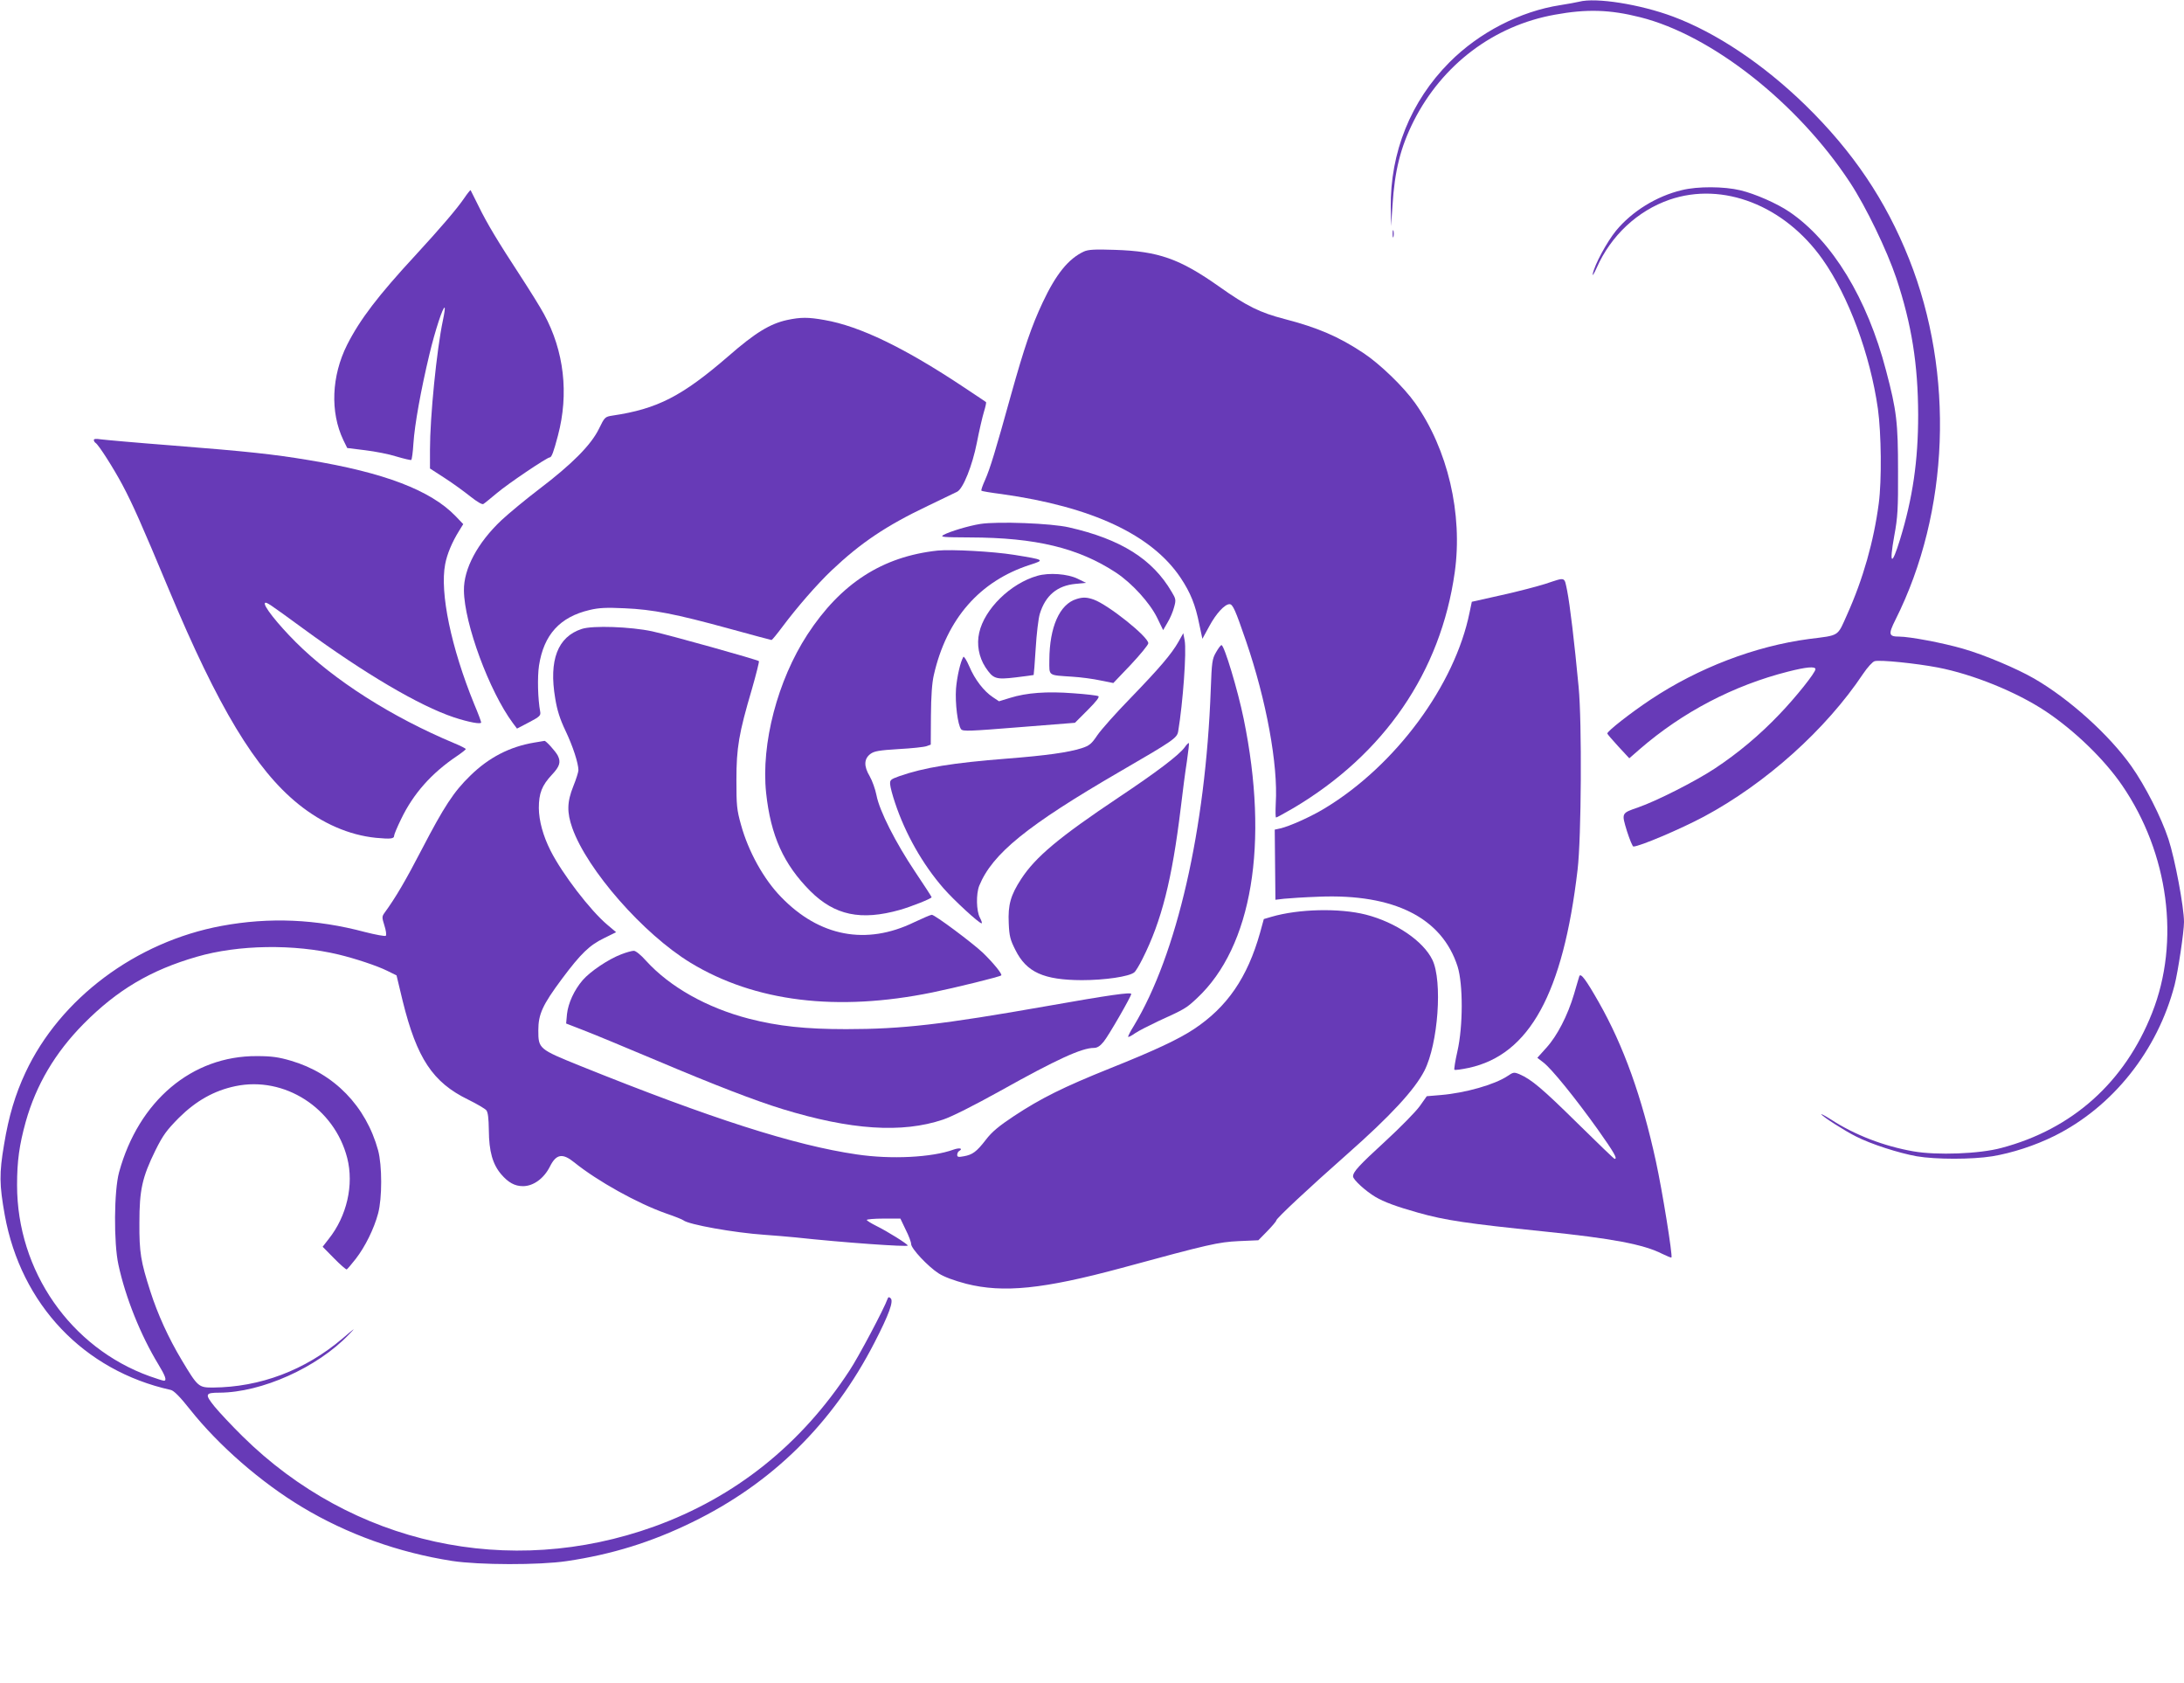
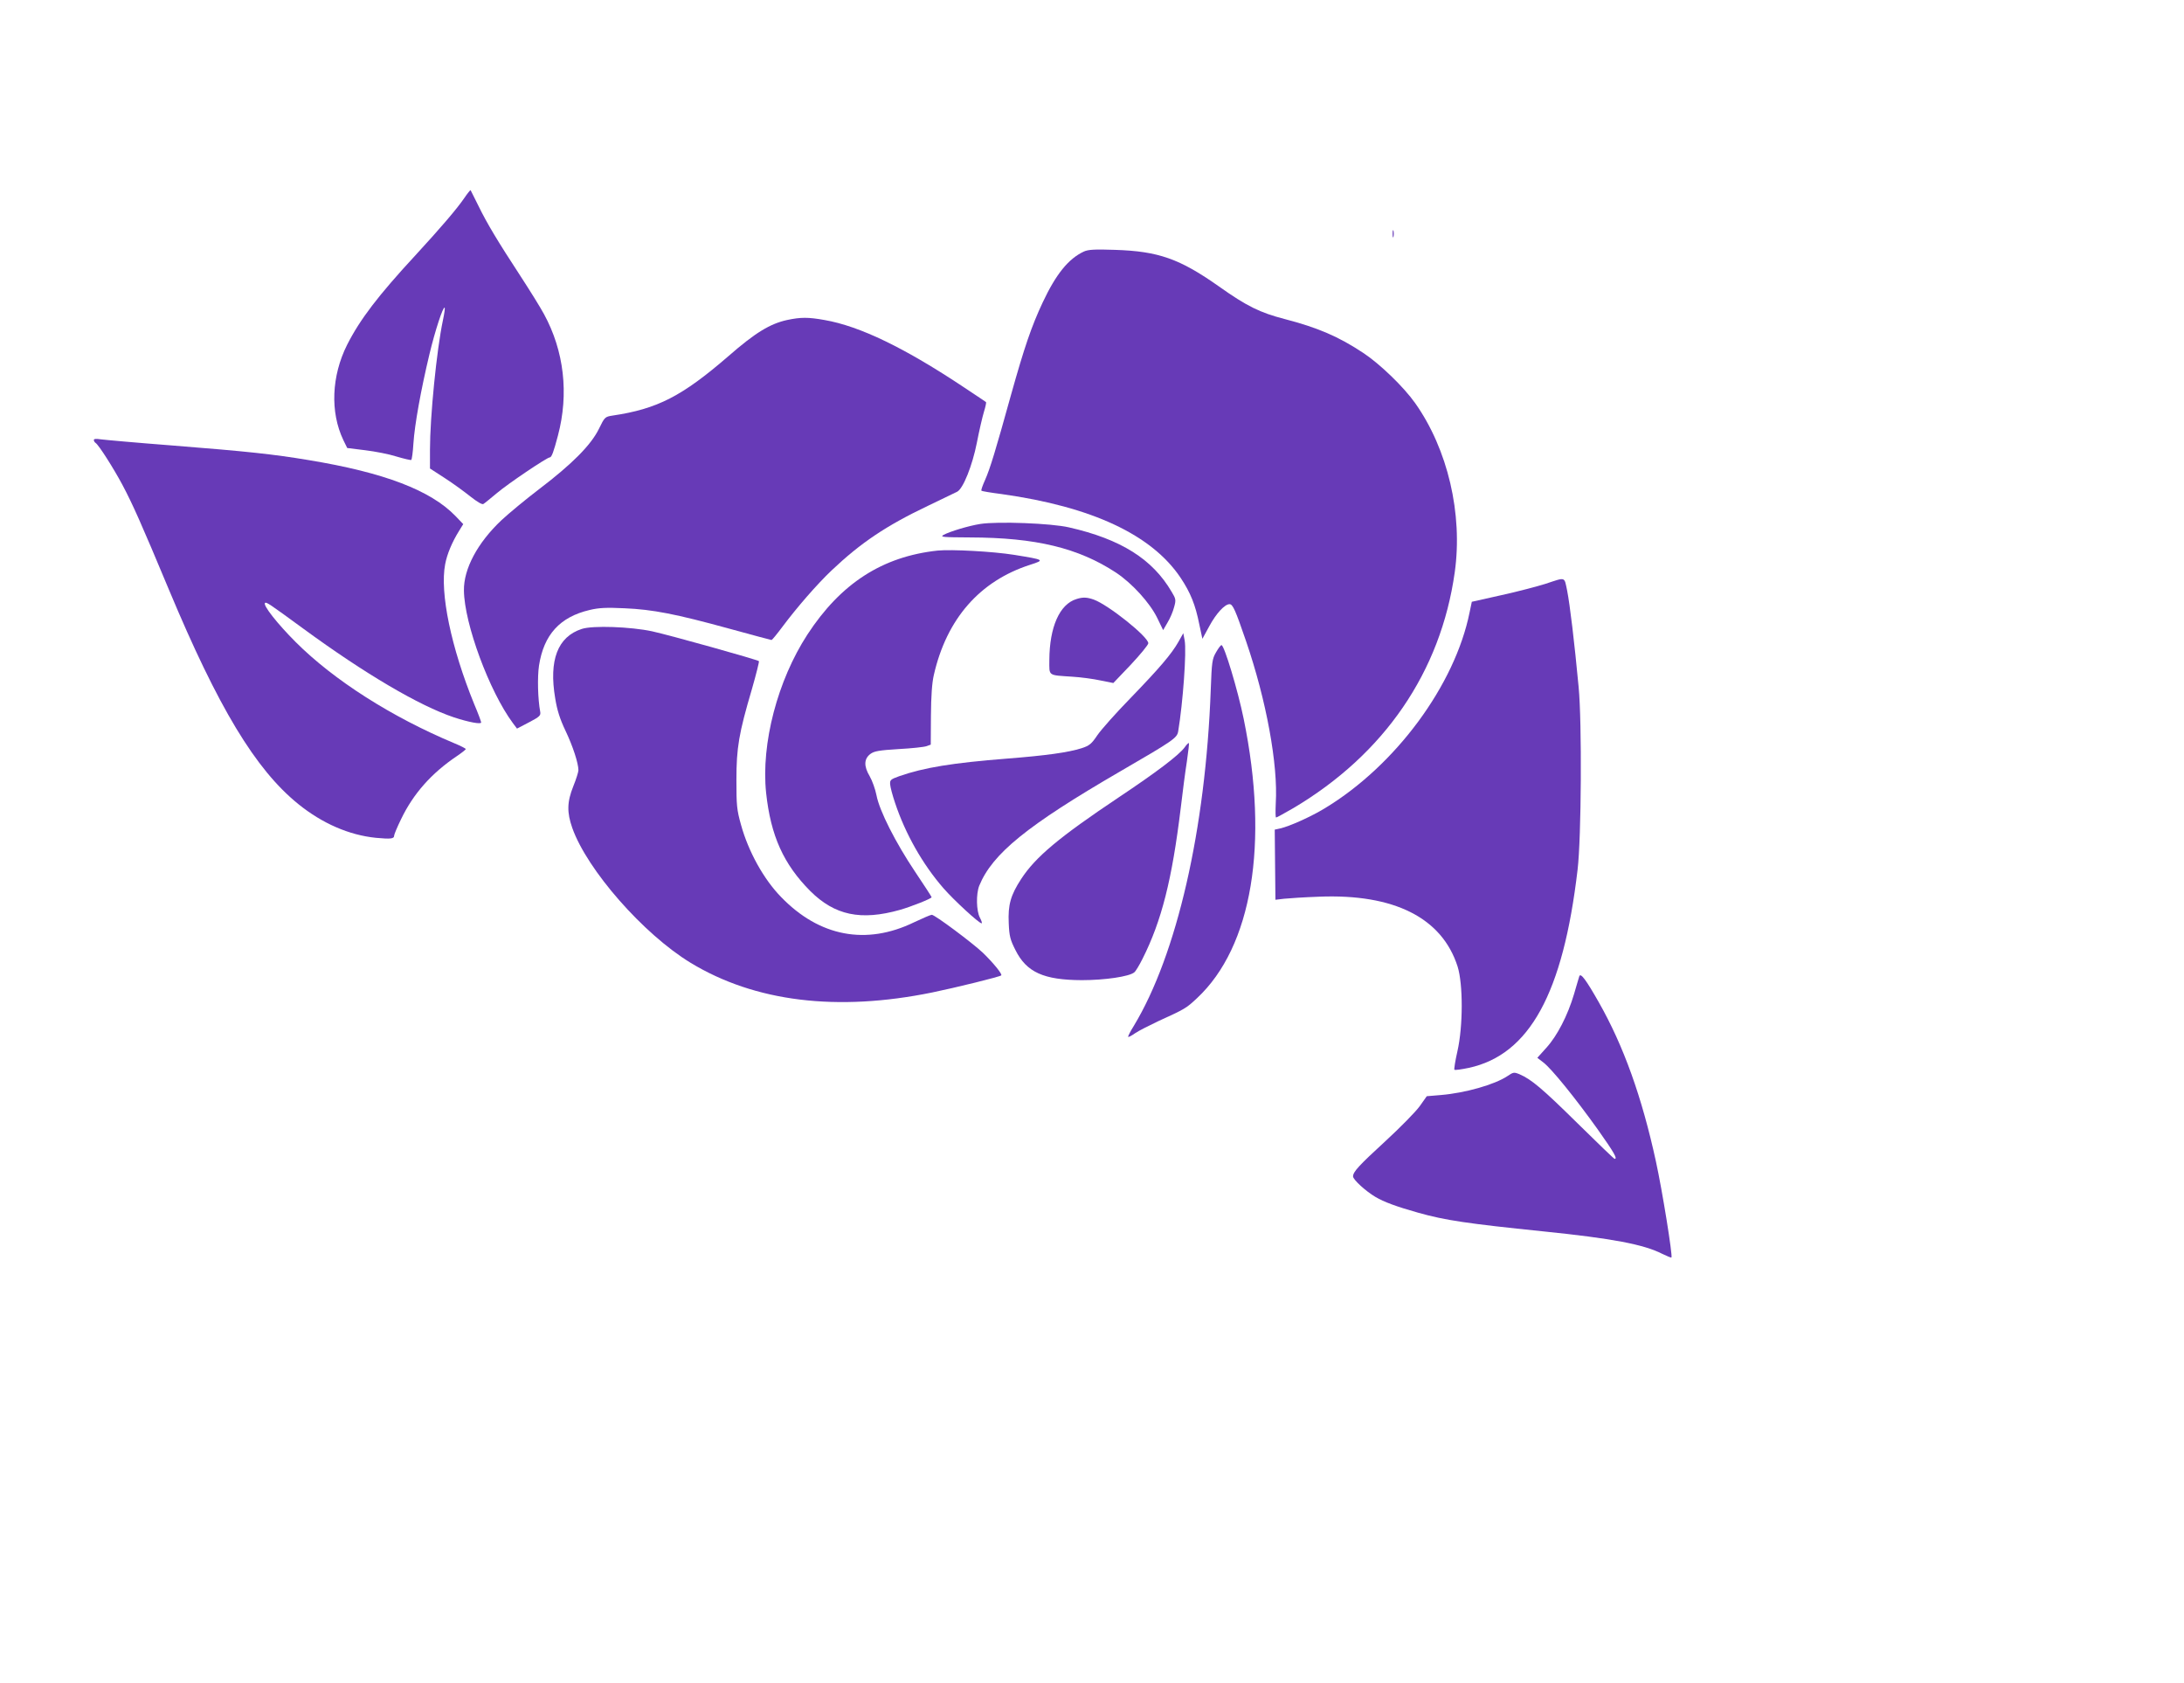
<svg xmlns="http://www.w3.org/2000/svg" version="1.0" width="1280pt" height="986pt" viewBox="0 0 1280 986" preserveAspectRatio="xMidYMid meet">
  <g transform="translate(0,986) scale(0.1,-0.1)" fill="#673ab7" stroke="none">
-     <path d="M9255 9850 c-16 -4 -66 -13 -110 -20 -235 -36 -476 -160 -650 -335 -227 -228 -348 -528 -344 -853 l2 -107 8 120 c13 206 47 341 124 495 168 332 470 560 828 624 186 34 322 30 500 -15 419 -105 923 -502 1230 -969 94 -143 216 -397 271 -560 90 -271 127 -504 128 -800 0 -271 -32 -488 -106 -730 -49 -160 -65 -151 -34 21 20 107 23 158 22 379 0 284 -8 354 -70 588 -110 423 -316 761 -567 931 -72 49 -202 106 -287 126 -95 23 -251 24 -343 1 -148 -35 -292 -124 -386 -238 -53 -65 -126 -199 -136 -253 -4 -16 7 0 23 36 83 188 239 334 427 399 312 107 673 -33 897 -350 152 -215 279 -558 324 -875 20 -145 23 -420 5 -555 -29 -221 -92 -443 -185 -650 -59 -132 -42 -121 -224 -144 -316 -42 -648 -169 -928 -355 -120 -80 -254 -185 -254 -199 1 -4 30 -38 65 -76 l64 -69 63 55 c250 216 548 372 868 453 106 27 160 32 160 14 0 -20 -114 -163 -210 -263 -118 -124 -244 -229 -380 -319 -112 -74 -342 -191 -450 -228 -98 -34 -97 -32 -65 -138 16 -50 33 -91 38 -91 36 0 276 102 413 175 364 195 716 511 934 838 25 37 55 70 67 73 32 9 245 -13 370 -37 207 -40 461 -143 633 -257 169 -113 342 -280 447 -433 273 -398 342 -915 176 -1334 -160 -406 -467 -681 -883 -791 -128 -35 -379 -44 -516 -20 -172 30 -344 96 -482 186 -35 22 -61 36 -58 31 10 -15 136 -96 204 -130 88 -45 250 -97 356 -116 112 -19 323 -19 442 0 116 19 251 63 364 119 342 170 605 500 705 885 20 78 55 311 55 369 0 87 -53 369 -91 485 -42 128 -137 314 -217 427 -130 184 -364 395 -570 514 -102 59 -294 140 -417 175 -117 34 -313 71 -374 71 -62 0 -65 13 -22 99 317 631 347 1442 80 2113 -137 345 -330 631 -610 904 -246 239 -522 423 -774 517 -193 72 -452 113 -550 87z" />
    <path d="M2720 8698 c-43 -63 -142 -178 -280 -328 -224 -242 -330 -381 -406 -531 -91 -182 -100 -393 -22 -557 l23 -47 105 -13 c58 -7 141 -23 184 -37 44 -13 83 -22 86 -20 4 2 10 46 13 97 7 108 43 310 94 523 33 138 80 281 89 272 3 -2 -2 -35 -10 -73 -37 -174 -76 -568 -76 -759 l0 -110 88 -57 c48 -31 115 -80 150 -108 38 -30 68 -48 75 -43 7 4 41 32 77 62 64 55 296 211 312 211 11 0 23 33 48 128 65 245 36 496 -82 712 -22 41 -84 140 -136 220 -134 205 -198 311 -248 414 -24 49 -45 90 -46 92 -2 1 -19 -20 -38 -48z" />
    <path d="M8162 8490 c0 -19 2 -27 5 -17 2 9 2 25 0 35 -3 9 -5 1 -5 -18z" />
    <path d="M6352 8386 c-90 -42 -163 -132 -241 -298 -66 -141 -107 -261 -186 -543 -91 -328 -122 -430 -152 -498 -14 -31 -24 -59 -21 -62 2 -3 56 -12 119 -20 528 -74 879 -238 1048 -490 58 -87 87 -158 110 -274 l18 -84 41 75 c40 74 90 128 118 128 19 0 34 -33 97 -217 119 -347 188 -724 174 -950 -2 -46 -2 -83 2 -83 4 0 49 25 101 55 533 316 864 798 946 1382 48 342 -41 721 -232 991 -68 96 -206 229 -304 294 -145 96 -266 148 -462 199 -143 37 -221 75 -383 190 -231 163 -356 207 -610 215 -119 4 -157 2 -183 -10z" />
    <path d="M4613 7985 c-100 -22 -186 -74 -343 -211 -273 -236 -417 -310 -680 -349 -44 -7 -46 -8 -80 -78 -46 -94 -157 -206 -349 -352 -79 -60 -179 -143 -222 -183 -140 -132 -222 -285 -220 -412 2 -194 149 -591 287 -777 l24 -32 71 37 c63 33 69 40 65 62 -14 75 -17 202 -7 270 28 181 122 285 297 326 54 13 98 15 204 10 165 -7 299 -33 616 -120 132 -36 242 -66 246 -66 3 0 32 35 64 78 86 115 202 248 287 329 172 163 321 263 567 380 85 41 162 78 170 82 35 18 89 154 115 286 14 72 33 154 42 183 9 29 14 54 12 56 -2 2 -58 39 -124 83 -351 234 -615 362 -823 398 -95 17 -139 17 -219 0z" />
    <path d="M550 7282 c0 -6 5 -14 10 -17 18 -11 104 -146 157 -245 60 -113 111 -227 273 -615 289 -691 507 -1053 758 -1256 141 -114 298 -182 455 -198 87 -8 107 -6 107 13 0 7 18 50 41 97 71 148 178 269 327 369 28 19 52 38 52 41 0 3 -30 19 -67 34 -366 153 -706 369 -930 593 -107 107 -193 216 -180 229 8 7 23 -3 224 -150 362 -265 680 -452 883 -520 88 -29 160 -42 160 -30 0 5 -18 54 -41 108 -135 331 -202 652 -170 819 11 59 40 129 83 198 l23 37 -45 47 c-146 151 -417 255 -860 328 -210 35 -360 51 -803 86 -208 16 -396 33 -418 36 -25 4 -39 3 -39 -4z" />
    <path d="M5745 6790 c-69 -11 -178 -44 -215 -64 -22 -13 -5 -14 156 -15 384 -1 634 -61 856 -207 93 -62 197 -176 240 -264 l35 -72 26 45 c15 24 32 65 38 89 12 42 11 49 -14 90 -112 192 -298 309 -602 378 -103 24 -417 36 -520 20z" />
    <path d="M5495 6634 c-324 -35 -567 -192 -763 -492 -175 -269 -272 -639 -242 -927 27 -252 102 -418 259 -576 143 -142 296 -175 526 -110 66 19 185 66 185 74 0 3 -43 69 -96 148 -116 173 -210 359 -227 449 -7 36 -25 86 -40 112 -35 59 -34 102 5 131 22 16 51 21 165 28 76 4 149 12 163 17 l25 9 1 169 c1 116 6 191 17 239 75 329 269 551 565 646 87 28 85 29 -94 58 -125 20 -368 33 -449 25z" />
-     <path d="M6079 6486 c-157 -45 -309 -194 -340 -333 -16 -69 -2 -143 36 -202 46 -69 60 -74 178 -60 56 7 103 13 105 14 1 1 7 72 12 156 5 85 16 176 24 202 33 108 102 166 210 176 l61 6 -49 24 c-59 29 -168 37 -237 17z" />
    <path d="M9060 6440 c-47 -15 -164 -46 -260 -67 l-174 -39 -13 -62 c-86 -426 -433 -896 -847 -1147 -82 -50 -209 -107 -263 -119 l-32 -7 2 -206 2 -205 50 6 c28 3 120 9 205 12 441 18 722 -124 813 -410 32 -104 32 -347 -1 -494 -13 -57 -21 -107 -18 -110 4 -3 41 2 84 11 356 77 553 436 638 1162 22 186 26 863 6 1070 -25 266 -51 481 -67 563 -18 85 -6 81 -125 42z" />
    <path d="M6309 6350 c-99 -30 -158 -164 -159 -357 0 -96 -11 -88 135 -98 50 -3 124 -13 165 -22 l75 -15 103 108 c56 60 102 116 102 125 0 38 -234 225 -320 256 -40 14 -64 15 -101 3z" />
    <path d="M3410 6175 c-142 -46 -194 -183 -156 -407 11 -69 28 -122 60 -189 43 -90 76 -191 76 -232 0 -10 -13 -52 -30 -94 -37 -92 -38 -153 -6 -244 87 -246 417 -622 693 -790 377 -229 859 -288 1417 -174 132 27 397 92 404 100 8 7 -48 75 -108 133 -63 59 -281 222 -299 222 -7 0 -53 -20 -104 -44 -280 -136 -555 -84 -779 148 -102 104 -192 267 -235 423 -25 89 -27 114 -27 263 0 189 14 272 91 533 25 87 43 160 41 163 -9 9 -525 153 -626 175 -127 27 -348 35 -412 14z" />
    <path d="M6907 6100 c-41 -72 -109 -152 -283 -332 -84 -86 -170 -183 -192 -215 -35 -52 -47 -62 -93 -77 -79 -25 -209 -43 -439 -61 -317 -25 -484 -52 -630 -103 -50 -18 -55 -22 -53 -48 1 -16 14 -65 29 -109 60 -180 161 -359 284 -500 61 -70 208 -205 223 -205 4 0 0 15 -10 33 -21 40 -23 138 -4 187 77 188 280 353 826 670 314 182 333 196 340 234 28 168 50 470 38 534 l-8 42 -28 -50z" />
    <path d="M7127 6038 c-23 -39 -25 -58 -31 -218 -30 -820 -199 -1554 -451 -1971 -21 -33 -35 -62 -33 -64 2 -3 21 7 42 22 21 14 82 45 135 70 156 71 163 75 227 135 322 301 423 905 273 1636 -34 167 -114 432 -130 432 -5 0 -19 -19 -32 -42z" />
-     <path d="M5646 6011 c-17 -28 -37 -114 -43 -186 -6 -85 10 -213 30 -238 11 -13 52 -11 339 12 l328 26 75 75 c50 50 71 77 62 81 -6 4 -73 12 -147 17 -154 12 -274 3 -370 -27 l-65 -20 -36 24 c-53 35 -106 104 -138 180 -16 37 -32 62 -35 56z" />
-     <path d="M3131 5509 c-144 -24 -267 -88 -375 -194 -97 -94 -154 -182 -283 -430 -95 -183 -154 -284 -219 -373 -16 -22 -16 -27 -1 -75 9 -28 13 -55 8 -60 -4 -4 -59 6 -122 22 -285 76 -560 88 -840 36 -502 -93 -947 -425 -1150 -860 -59 -126 -98 -255 -125 -420 -29 -170 -28 -236 4 -415 95 -523 463 -911 973 -1024 18 -4 54 -40 114 -116 167 -210 415 -426 655 -570 264 -159 566 -267 880 -316 158 -24 509 -25 671 -1 265 39 496 111 734 227 471 229 827 580 1071 1055 85 165 112 241 94 258 -10 9 -14 8 -18 -3 -20 -57 -171 -342 -223 -420 -284 -435 -671 -743 -1144 -914 -852 -307 -1770 -106 -2413 528 -62 61 -136 140 -164 174 -59 73 -56 82 28 82 247 1 574 147 759 341 43 44 38 41 -37 -23 -220 -187 -483 -286 -761 -288 -83 0 -88 4 -182 161 -78 130 -141 269 -184 403 -56 175 -65 227 -64 401 0 193 16 266 94 425 45 90 65 117 138 191 100 99 206 159 331 185 287 60 580 -128 655 -421 40 -157 -2 -341 -109 -475 l-35 -45 67 -68 c36 -37 70 -66 74 -65 4 2 28 30 53 62 55 71 107 176 131 266 24 89 24 281 0 370 -71 259 -258 451 -511 525 -72 21 -112 27 -200 27 -379 2 -692 -261 -807 -680 -30 -108 -32 -415 -4 -542 41 -191 130 -413 234 -584 41 -67 51 -96 33 -96 -6 0 -43 12 -83 26 -465 167 -778 618 -778 1120 0 141 13 235 51 372 61 216 172 404 339 573 197 199 393 315 663 393 244 71 570 76 832 13 96 -23 226 -66 284 -95 l55 -27 36 -150 c83 -336 176 -477 384 -578 51 -25 98 -53 106 -62 10 -12 14 -47 15 -118 1 -123 22 -198 72 -257 42 -49 80 -70 128 -70 61 0 123 45 158 115 37 74 74 80 143 24 135 -109 370 -240 538 -299 50 -17 95 -35 101 -40 30 -25 299 -73 475 -85 52 -4 133 -10 180 -15 286 -31 660 -57 660 -48 0 9 -121 84 -182 114 -32 16 -58 32 -58 36 0 4 44 8 98 8 l99 0 31 -65 c18 -35 32 -73 32 -84 0 -27 99 -132 161 -172 33 -21 90 -42 162 -61 217 -55 452 -31 908 92 518 141 569 152 689 158 l115 5 52 53 c29 30 53 58 53 63 0 12 193 192 415 388 255 225 396 378 453 489 81 159 107 526 47 650 -54 111 -215 220 -390 265 -154 39 -394 34 -554 -13 l-44 -13 -22 -80 c-74 -263 -193 -436 -388 -565 -89 -59 -229 -125 -492 -230 -274 -110 -404 -175 -562 -279 -89 -59 -130 -93 -165 -139 -54 -70 -78 -88 -130 -97 -31 -6 -38 -4 -38 8 0 9 5 19 10 22 27 16 5 22 -32 9 -127 -46 -367 -58 -567 -28 -364 53 -854 210 -1621 519 -242 98 -245 100 -245 208 0 95 25 149 138 301 112 150 162 198 249 240 l69 34 -51 43 c-101 85 -264 298 -333 434 -45 89 -68 176 -69 250 0 87 18 133 77 196 46 49 53 74 34 112 -13 25 -70 88 -78 86 -4 -1 -30 -5 -60 -10z" />
    <path d="M6943 5481 c-35 -47 -166 -146 -388 -294 -347 -232 -486 -348 -570 -477 -62 -95 -78 -152 -73 -259 3 -76 9 -98 39 -157 65 -131 166 -176 389 -177 135 0 279 21 308 46 8 6 29 41 48 79 112 222 173 464 224 883 11 94 27 217 36 273 8 57 14 106 12 108 -3 2 -14 -9 -25 -25z" />
-     <path d="M3640 4268 c-74 -28 -181 -100 -225 -151 -50 -58 -85 -135 -92 -199 l-5 -55 98 -38 c55 -21 246 -100 426 -176 352 -149 584 -238 743 -287 401 -123 701 -143 942 -62 49 16 182 83 335 168 331 185 478 252 549 252 19 0 36 10 57 36 28 33 162 266 162 280 0 12 -128 -6 -495 -71 -613 -108 -848 -135 -1176 -135 -238 0 -397 17 -569 61 -247 64 -464 186 -604 340 -30 34 -61 59 -72 58 -10 0 -44 -9 -74 -21z" />
    <path d="M9256 4140 c-2 -8 -17 -55 -31 -105 -37 -125 -99 -245 -162 -314 l-53 -59 35 -27 c48 -36 187 -208 318 -391 99 -140 118 -174 100 -174 -4 0 -101 94 -217 208 -207 204 -271 258 -341 288 -32 13 -36 12 -70 -11 -75 -50 -247 -99 -390 -111 l-83 -7 -41 -58 c-23 -32 -113 -124 -200 -204 -158 -145 -191 -181 -191 -208 0 -19 75 -87 131 -120 51 -30 121 -56 252 -93 157 -44 284 -63 732 -109 402 -41 589 -76 698 -132 27 -13 51 -23 53 -21 8 9 -53 389 -91 563 -82 377 -189 676 -335 933 -74 130 -106 174 -114 152z" />
  </g>
</svg>